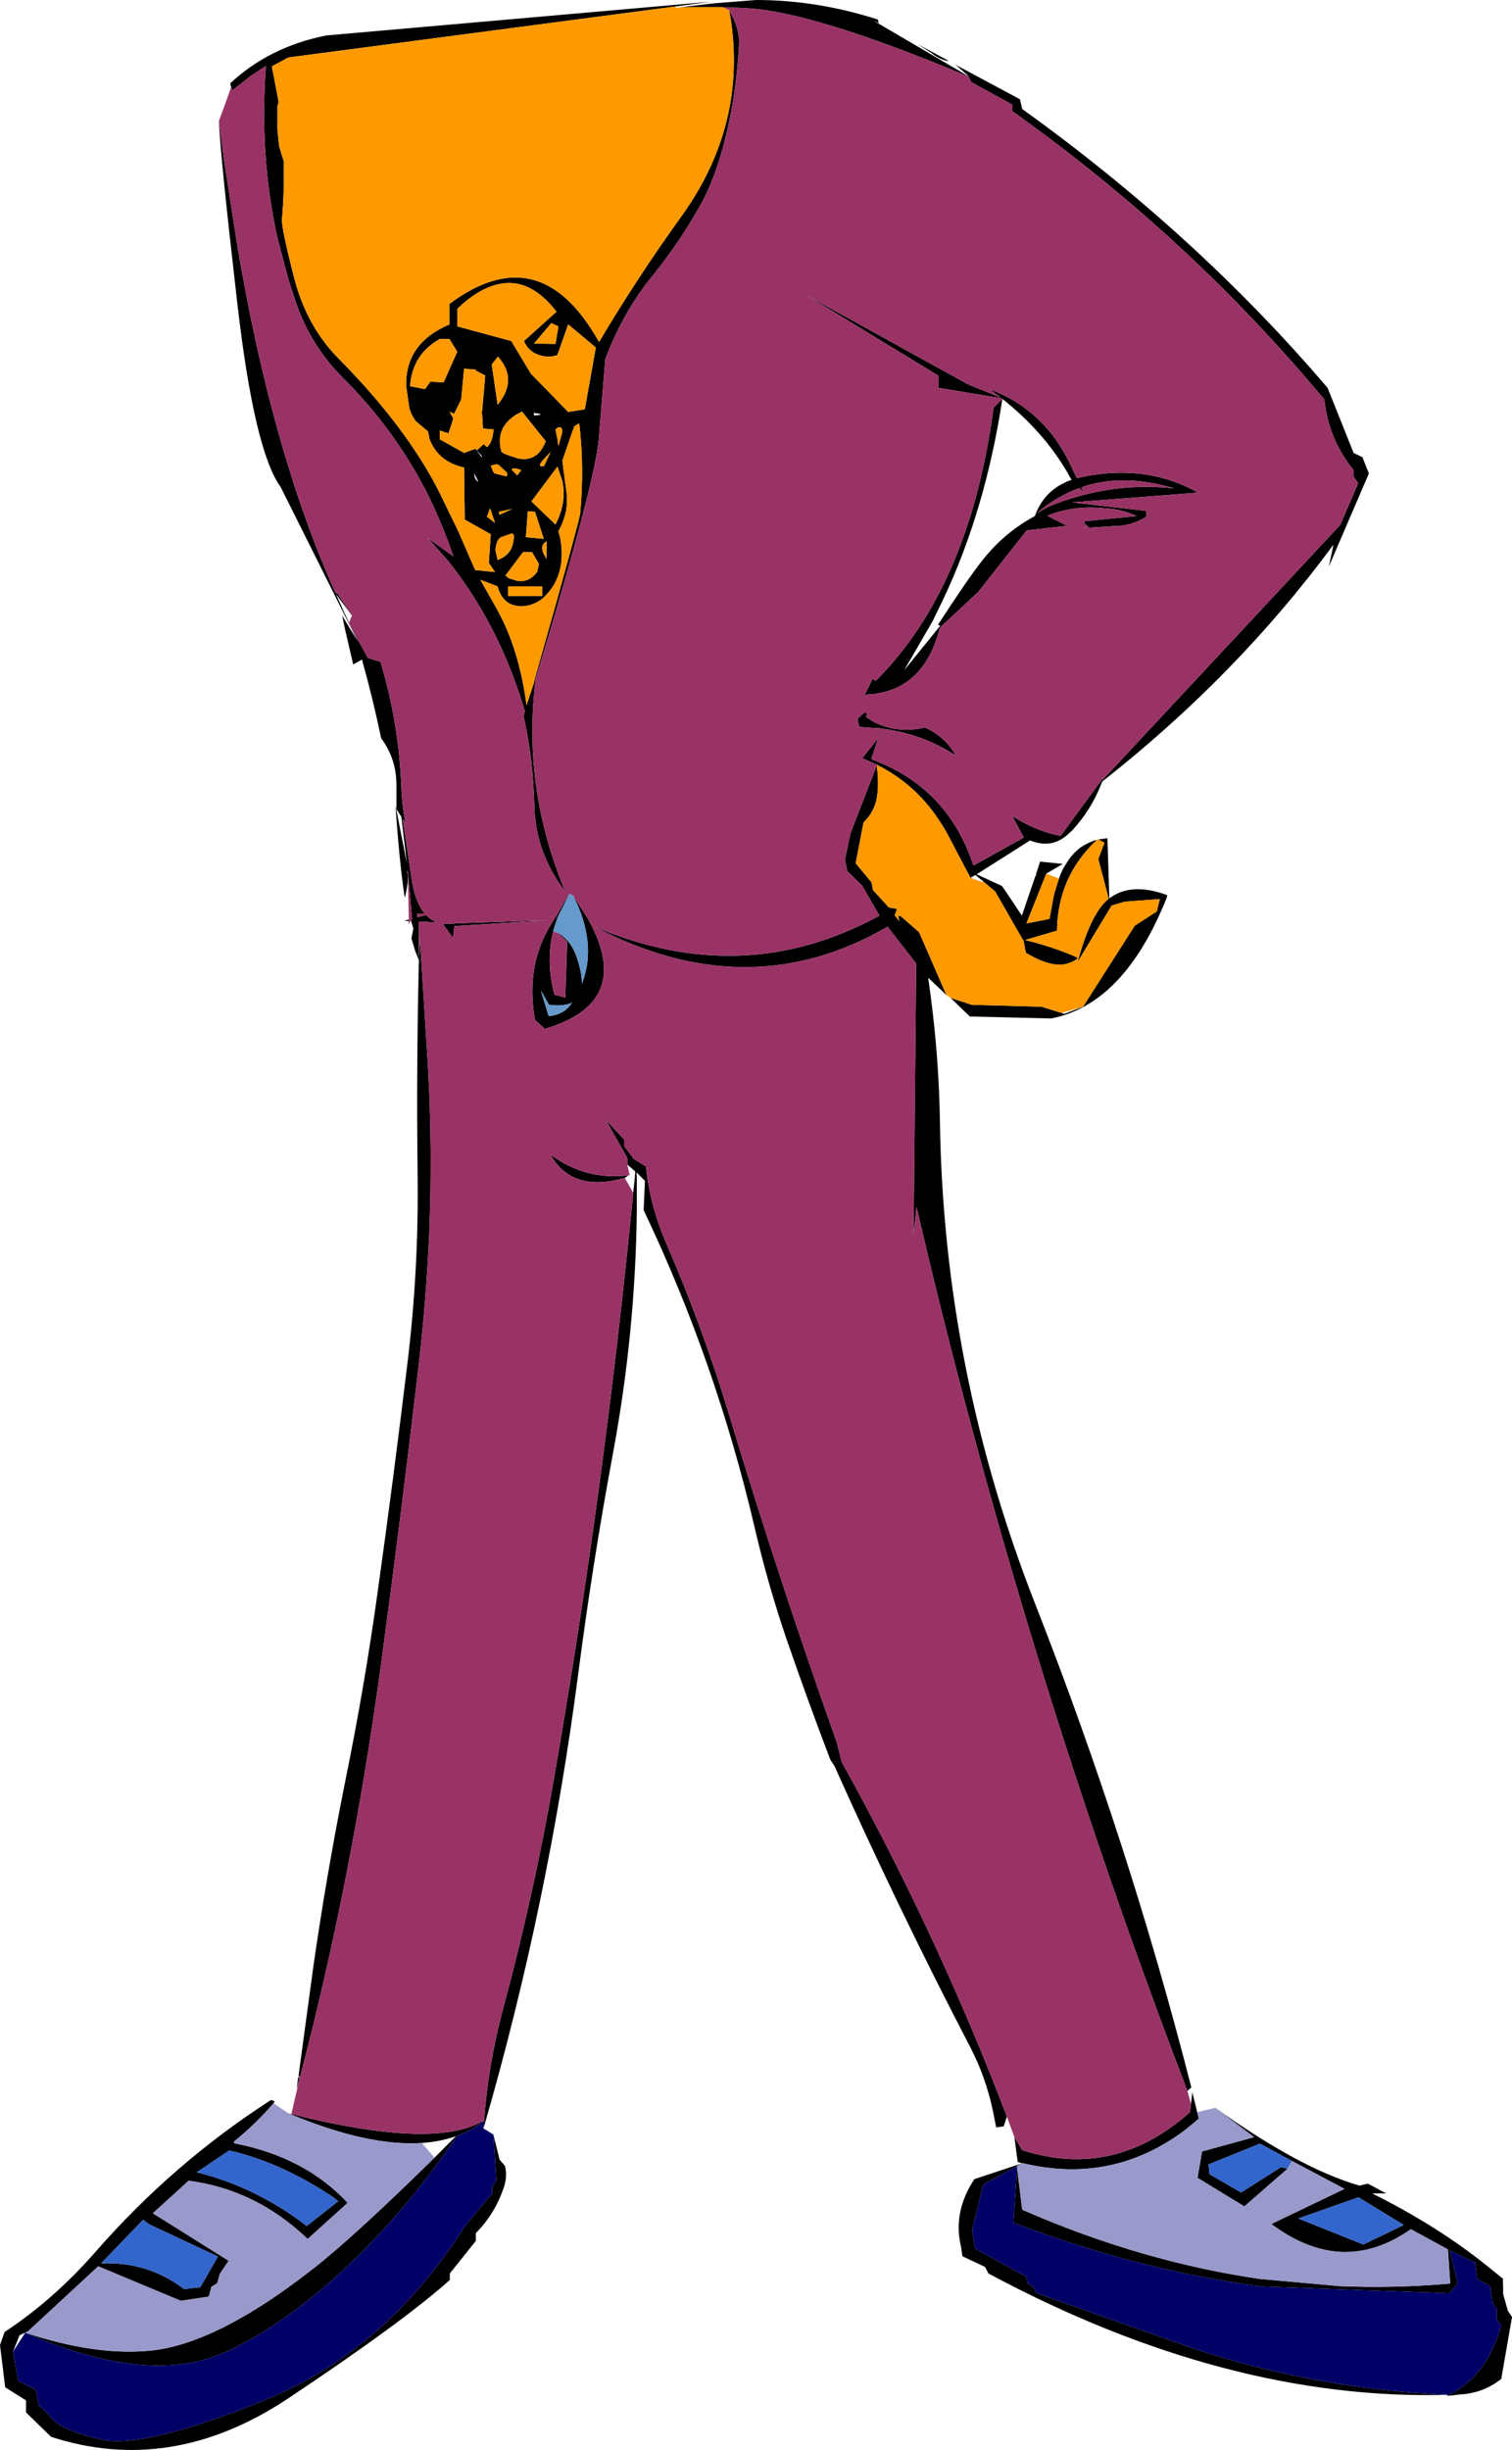
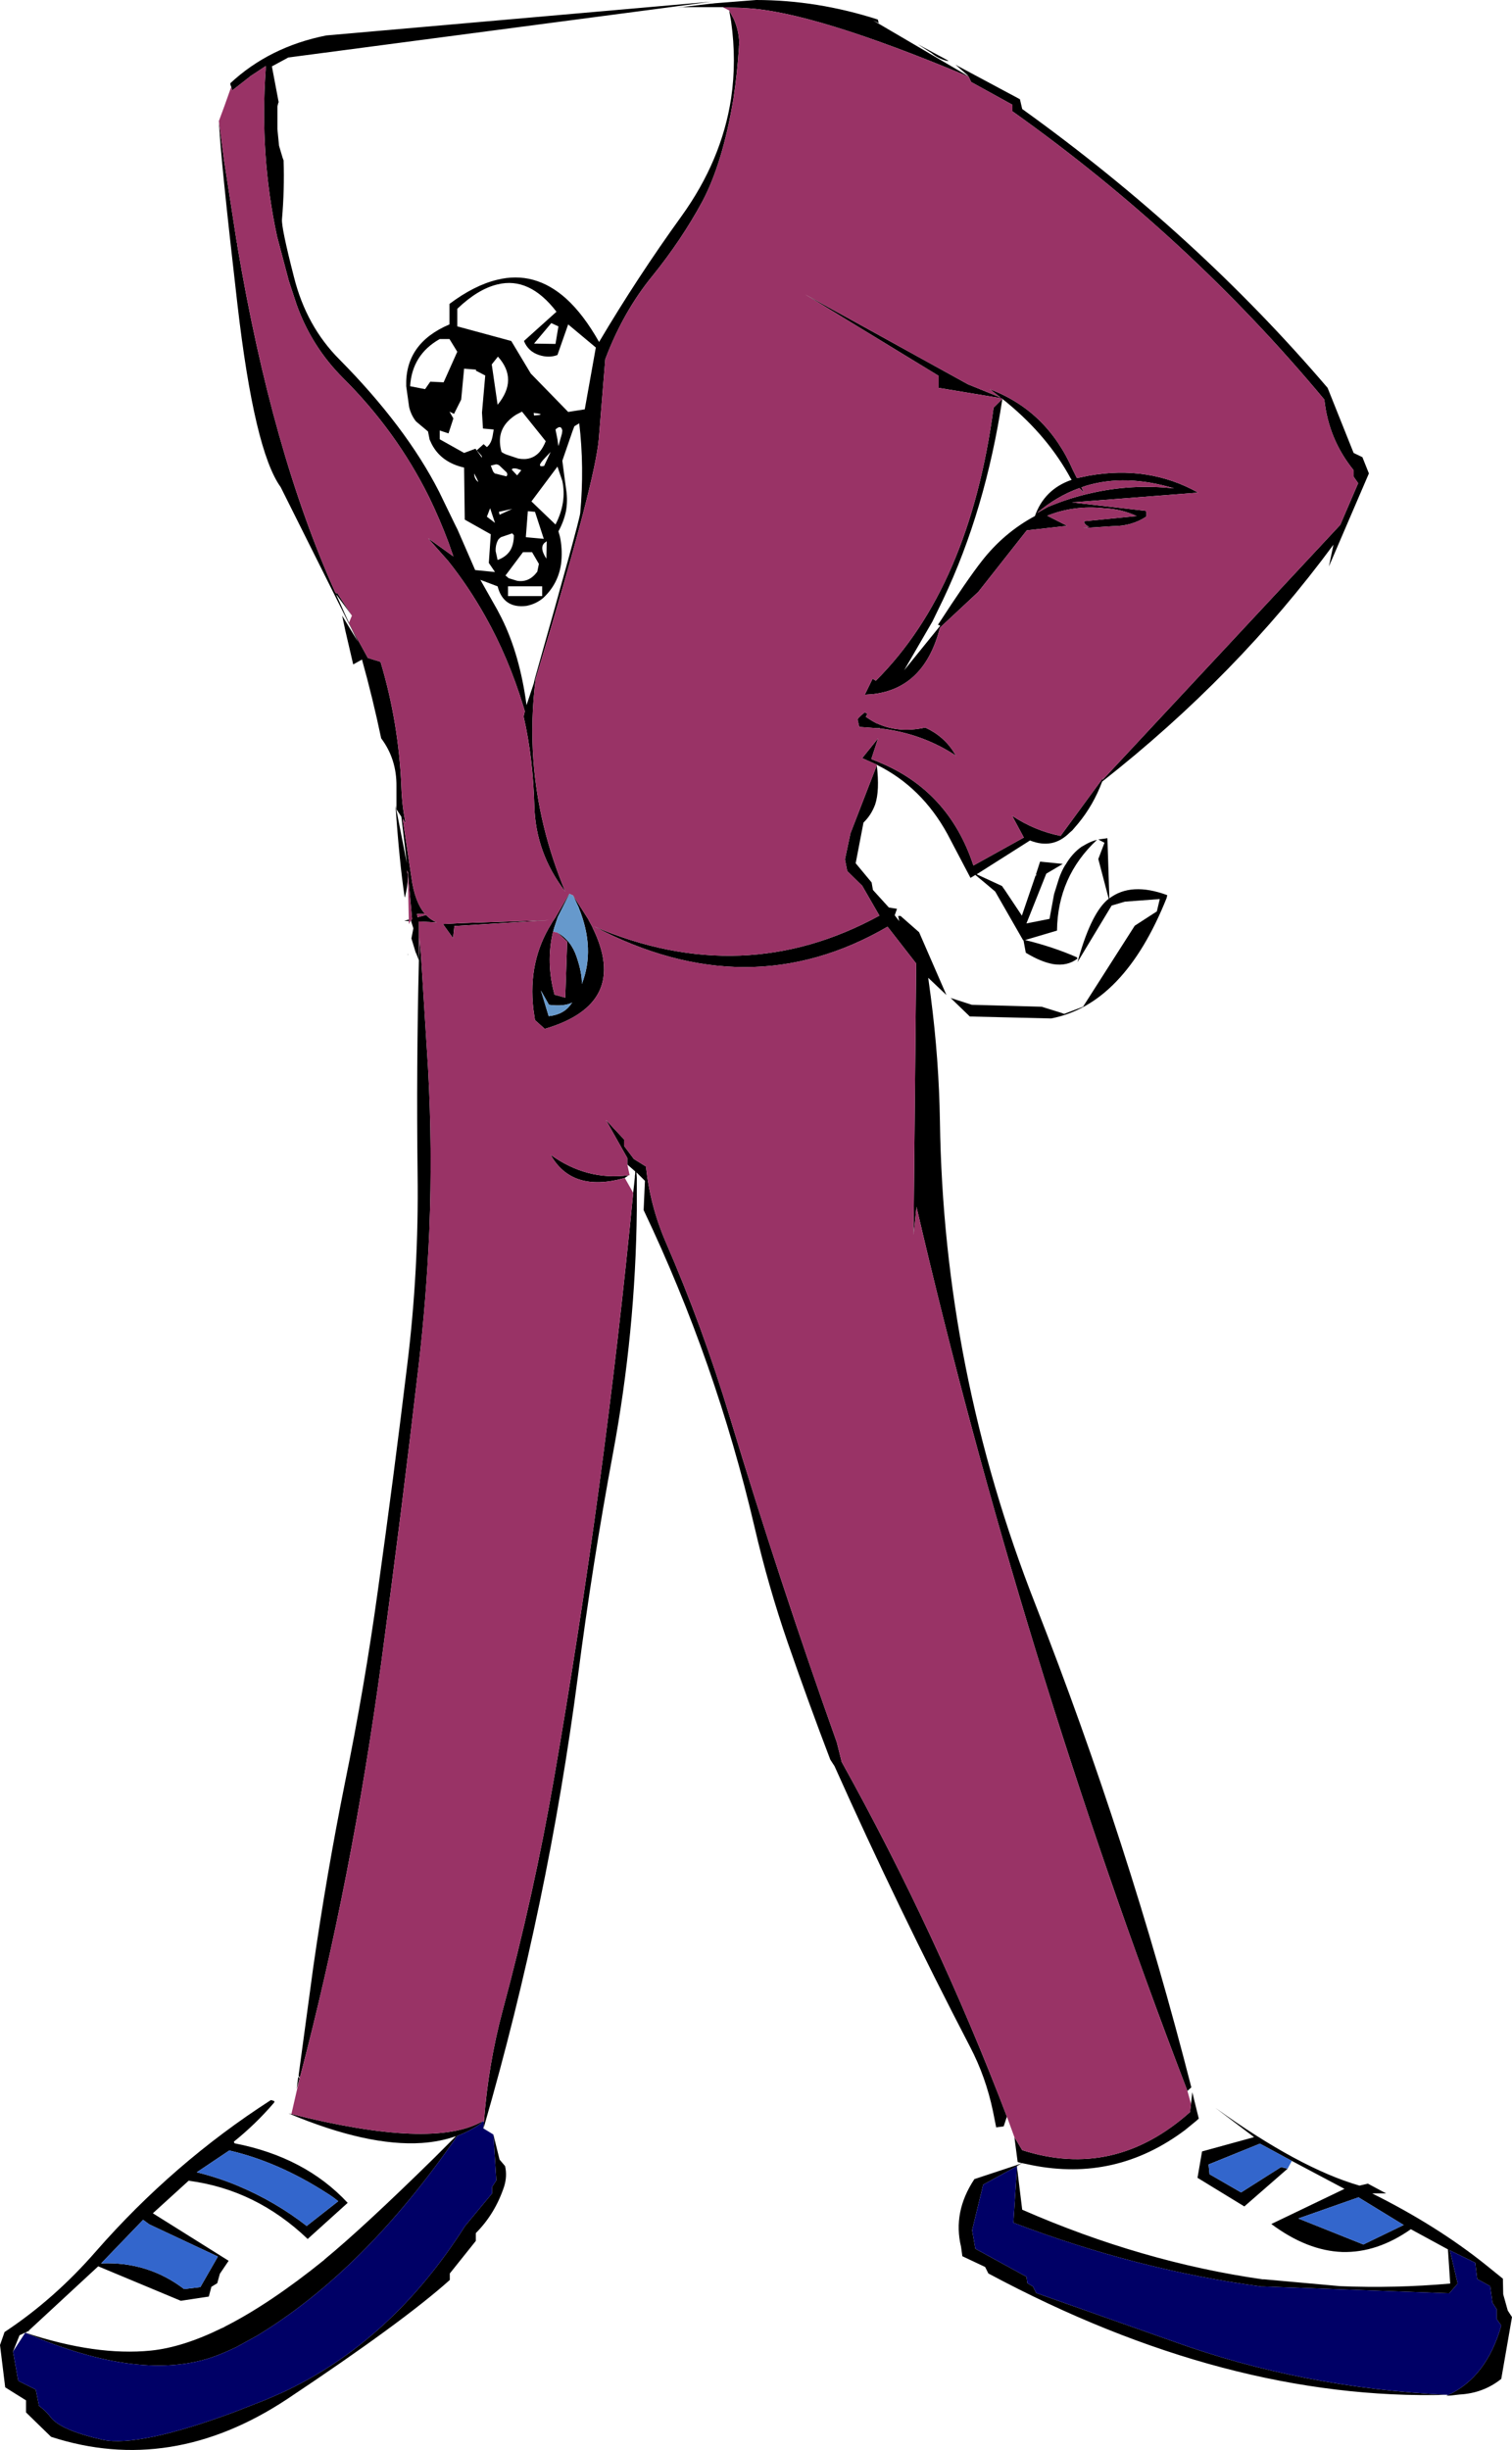
<svg xmlns="http://www.w3.org/2000/svg" height="376.45px" width="232.45px">
  <g transform="matrix(1.0, 0.0, 0.0, 1.0, 116.2, 188.2)">
    <path d="M29.65 -178.85 L29.35 -178.85 Q28.0 -179.2 27.0 -180.05 L24.9 -181.4 29.65 -178.85 M18.65 -70.65 L18.65 -70.7 18.6 -70.7 16.35 -71.7 18.8 -74.75 17.75 -71.55 18.65 -71.2 18.75 -71.15 Q29.65 -66.75 33.45 -55.2 L41.2 -59.5 39.4 -62.85 Q42.85 -60.55 46.85 -59.75 L53.45 -68.75 53.3 -68.35 89.85 -107.55 92.6 -113.95 91.9 -114.95 91.9 -115.95 Q88.05 -120.7 87.4 -126.8 66.6 -151.8 39.45 -171.1 L39.45 -172.1 33.1 -175.6 32.7 -176.45 32.65 -176.45 Q8.75 -186.45 -1.55 -186.95 L-1.75 -186.95 -2.25 -187.0 -2.3 -187.0 -2.4 -187.0 -4.1 -187.05 -5.1 -187.1 -11.25 -187.1 -12.35 -187.0 -6.8 -187.65 -6.75 -187.65 -6.7 -187.65 -6.3 -187.7 0.05 -188.2 Q9.4 -188.2 18.75 -185.2 L18.9 -184.65 18.05 -185.05 32.65 -176.5 32.6 -176.6 30.7 -178.25 40.6 -172.95 40.95 -171.45 Q67.75 -152.2 87.9 -128.6 L91.9 -118.6 93.25 -117.95 94.25 -115.45 88.1 -101.15 88.8 -104.5 Q73.95 -84.35 53.25 -68.1 51.9 -64.5 49.55 -61.65 L48.65 -60.6 48.25 -60.25 Q46.95 -58.95 45.45 -58.65 43.9 -58.35 42.15 -59.05 L33.95 -53.85 37.85 -52.05 38.15 -51.6 38.2 -51.55 40.9 -47.5 43.0 -53.65 43.2 -53.75 43.05 -53.8 43.7 -55.8 47.2 -55.45 44.65 -53.95 41.6 -46.3 45.15 -47.0 45.85 -50.8 46.6 -53.2 Q47.0 -54.35 47.55 -55.25 L47.6 -55.3 Q48.65 -57.1 50.1 -58.1 L50.2 -58.15 50.9 -58.55 Q51.65 -58.95 52.45 -59.15 46.4 -53.5 46.3 -45.2 L41.4 -43.75 Q45.7 -42.7 49.35 -41.1 L49.45 -40.9 Q47.9 -39.7 45.7 -40.05 43.8 -40.4 41.5 -41.8 L41.15 -43.7 41.1 -43.7 36.8 -51.2 35.2 -52.55 33.75 -53.75 33.0 -53.3 29.45 -60.05 Q25.5 -67.25 18.65 -70.65 M-4.1 -186.6 L-3.4 -185.3 Q-2.6 -183.5 -2.55 -181.55 L-2.6 -181.1 -2.6 -180.95 Q-2.85 -176.95 -3.45 -173.0 -5.1 -163.1 -8.25 -157.2 -11.45 -151.3 -15.9 -145.8 -20.4 -140.3 -23.15 -133.0 L-24.15 -120.7 Q-24.45 -117.45 -26.55 -109.35 -29.0 -99.9 -33.85 -83.9 -34.65 -77.6 -34.2 -71.4 -33.45 -61.15 -29.3 -51.2 -33.85 -57.1 -34.05 -64.35 -34.15 -67.95 -34.55 -71.4 -34.95 -74.85 -35.7 -78.1 L-35.55 -78.75 -35.5 -78.85 -35.75 -79.7 Q-38.05 -87.2 -41.6 -93.5 -44.15 -98.05 -47.3 -102.0 L-50.4 -105.5 -46.5 -102.7 -47.25 -104.85 Q-48.6 -108.45 -50.25 -111.85 -55.3 -122.0 -63.45 -130.1 -68.3 -134.95 -70.6 -141.4 L-71.8 -145.05 -73.6 -151.85 Q-76.3 -164.35 -75.35 -177.55 L-75.35 -178.05 -77.7 -176.5 -77.75 -176.45 -80.5 -174.3 -80.6 -174.7 -80.65 -174.85 -80.75 -175.1 -80.8 -175.4 Q-74.8 -181.0 -66.05 -182.75 L-6.8 -187.95 -12.4 -187.2 -72.0 -179.35 -71.9 -179.35 -74.4 -178.0 -73.35 -172.45 -73.4 -172.45 -73.55 -171.85 -73.55 -170.1 -73.55 -168.35 -73.3 -165.8 -72.75 -163.95 -72.6 -163.55 Q-72.45 -159.1 -72.85 -154.5 -72.95 -153.2 -71.0 -145.6 -69.1 -138.05 -64.0 -132.95 -58.95 -127.85 -55.1 -122.75 -51.25 -117.65 -48.7 -112.65 L-46.25 -107.6 -45.85 -106.8 -43.15 -100.6 -40.1 -100.3 -41.05 -101.7 -40.75 -106.1 -44.75 -108.35 -44.85 -116.35 Q-48.4 -117.15 -49.85 -120.0 L-50.15 -120.65 -50.4 -121.9 -52.25 -123.45 Q-53.0 -124.4 -53.3 -125.65 L-53.75 -128.85 Q-53.95 -135.45 -47.1 -138.35 L-47.1 -141.5 Q-43.3 -144.35 -39.8 -145.2 -34.0 -146.65 -29.15 -142.3 -26.5 -139.9 -24.1 -135.65 -18.2 -145.6 -11.45 -154.95 -5.25 -163.55 -3.8 -173.1 -2.95 -178.85 -3.8 -184.9 L-4.1 -186.6 M-82.55 -169.6 L-81.75 -163.5 -79.8 -150.95 -79.75 -150.8 -79.75 -150.7 -79.75 -150.65 Q-74.4 -118.8 -64.65 -97.15 -64.35 -96.85 -64.4 -97.15 L-62.1 -93.6 -64.5 -96.85 -64.4 -96.55 -64.0 -95.7 -63.2 -93.9 -62.55 -92.5 -62.15 -91.65 -59.65 -87.1 -57.7 -86.5 Q-54.9 -77.15 -54.5 -67.3 -54.4 -64.35 -53.85 -61.7 L-54.3 -62.4 -52.95 -53.35 Q-52.45 -49.65 -50.9 -47.8 L-52.1 -47.75 -52.0 -47.25 -50.7 -47.6 Q-50.0 -46.85 -49.05 -46.45 L-51.8 -46.6 -51.8 -46.45 -51.8 -41.65 -51.8 -40.65 -52.2 -41.65 -52.3 -41.85 -52.95 -44.0 -52.65 -45.55 -53.0 -46.65 -53.0 -46.75 -52.85 -47.0 -53.5 -54.2 -53.65 -54.45 -53.5 -53.8 -53.5 -53.4 Q-53.5 -52.1 -53.95 -50.3 L-54.0 -50.4 Q-54.8 -55.7 -55.4 -64.45 L-53.65 -55.55 -54.5 -62.7 -55.25 -63.85 -55.25 -67.35 Q-55.2 -71.55 -57.6 -74.75 -58.9 -80.95 -60.55 -86.85 L-61.9 -86.1 -63.1 -91.25 -63.6 -93.6 -61.15 -89.55 -63.25 -93.75 -63.3 -93.85 -73.05 -113.35 Q-77.1 -118.95 -79.7 -141.45 -82.3 -163.95 -82.55 -169.6 M-51.75 -41.65 L-51.75 -41.7 -51.7 -44.1 -51.5 -41.7 -50.4 -24.2 Q-49.7 -11.65 -50.2 1.0 -50.65 11.4 -51.85 21.7 -54.5 44.45 -57.55 67.0 -62.1 100.65 -70.1 131.05 L-70.25 130.85 -70.3 130.75 -68.05 114.15 Q-66.0 99.85 -63.15 85.65 -60.15 71.0 -58.1 56.15 -55.7 38.95 -53.6 21.6 -51.8 7.0 -52.0 -7.8 -52.2 -24.25 -51.8 -40.65 L-51.75 -41.65 M-71.4 136.65 Q-49.7 142.1 -42.1 137.8 L-42.2 138.05 Q-43.9 139.25 -45.9 140.0 -60.2 160.75 -76.75 170.75 L-79.85 172.45 Q-81.5 173.25 -83.1 173.85 -94.45 178.0 -112.35 170.25 L-113.2 170.65 -114.2 173.15 -113.4 177.65 -110.7 179.0 -110.2 181.5 Q-109.15 182.25 -108.4 183.25 -106.85 185.25 -100.45 186.7 -94.9 187.9 -80.05 182.4 L-79.8 182.3 -75.45 180.6 -72.8 179.45 Q-56.0 171.65 -44.7 153.85 L-40.55 148.85 -40.55 147.85 -39.9 146.85 -40.35 139.8 -39.4 143.65 -38.55 144.65 Q-38.2 146.2 -38.7 147.8 -40.1 152.0 -43.05 154.95 L-43.05 156.15 -47.05 161.15 -47.05 162.15 Q-54.25 168.6 -72.05 180.45 -89.9 192.25 -108.35 186.25 L-112.2 182.5 -112.2 180.65 -115.4 178.65 -116.2 172.15 -115.5 170.15 Q-107.85 165.1 -101.45 157.75 -89.55 144.15 -74.55 134.5 L-74.05 134.65 Q-73.95 134.8 -74.15 135.0 -76.9 138.2 -80.25 140.9 L-80.15 141.15 Q-69.3 143.25 -62.75 150.3 L-68.9 155.85 Q-76.85 148.25 -87.2 146.9 L-92.7 151.9 -81.05 159.2 -82.4 161.2 -82.8 162.65 -83.7 163.2 -84.1 164.7 -88.4 165.35 -101.1 160.05 -111.8 169.95 -111.7 170.1 -111.85 170.0 -112.3 170.25 Q-101.45 173.85 -93.0 173.0 -88.1 172.5 -82.1 169.55 L-81.85 169.45 -81.6 169.3 Q-74.7 165.8 -66.4 159.1 L-66.25 158.95 Q-60.3 154.05 -49.4 143.35 L-46.1 140.05 Q-48.5 140.9 -51.35 141.1 -59.7 141.65 -71.85 136.55 L-71.45 136.65 -71.4 136.65 M-41.8 137.85 Q-41.15 129.05 -38.9 120.65 -34.15 103.05 -31.05 85.2 -23.25 40.35 -18.85 -4.9 L-18.85 -5.0 -18.7 -6.3 -18.7 -6.35 -18.6 -7.3 -18.6 -7.45 -18.6 -7.5 -18.55 -7.85 -18.55 -8.1 -18.55 -8.2 -19.75 -9.25 -19.75 -10.25 -23.05 -16.1 -20.25 -13.1 -20.25 -12.1 -18.75 -10.1 -16.9 -8.95 Q-16.25 -2.9 -13.9 2.55 -8.2 15.65 -4.0 29.55 3.65 54.85 12.45 79.55 L13.2 82.55 Q27.85 108.9 38.6 137.05 L38.1 138.55 36.95 138.7 36.45 136.2 Q35.35 130.95 32.95 126.35 21.85 105.0 12.1 83.2 L11.45 82.2 Q8.05 73.3 4.9 64.2 1.9 55.5 -0.2 46.45 -6.15 21.05 -17.25 -2.25 L-17.05 -6.75 -18.35 -8.05 -18.35 -7.95 -18.3 -7.2 -18.3 -5.25 -18.3 -5.2 -18.3 -4.05 -18.3 -4.0 -18.3 -2.25 Q-18.5 16.5 -21.95 35.05 -25.1 51.95 -27.35 69.35 -31.95 104.55 -41.75 138.45 L-41.9 138.85 -41.85 138.4 -41.8 137.85 M-20.15 -7.2 L-20.2 -7.15 -20.3 -7.15 Q-28.3 -4.95 -31.55 -10.75 -26.0 -6.75 -19.55 -7.6 L-20.15 -7.2 M39.75 140.2 L40.95 142.2 Q55.1 146.75 66.75 136.35 L66.9 135.1 67.1 133.3 67.85 136.35 68.1 137.35 67.65 137.75 66.0 139.1 Q55.35 147.1 42.4 144.5 L41.7 144.35 40.95 144.2 40.9 144.2 40.35 144.05 40.3 144.05 40.25 144.0 39.75 140.2 M66.35 133.1 Q40.7 66.2 24.7 -2.75 L24.25 1.55 24.65 -40.15 20.25 -45.8 Q-1.15 -33.35 -24.9 -45.85 -1.95 -36.05 19.0 -47.5 L16.35 -52.1 14.05 -54.35 13.7 -56.15 14.55 -60.15 18.6 -70.6 Q19.05 -66.7 18.35 -64.6 17.75 -62.95 16.55 -61.8 L15.35 -55.55 17.8 -52.6 18.0 -51.45 20.45 -48.75 21.7 -48.55 21.35 -47.55 22.05 -46.65 21.9 -47.3 21.9 -47.45 22.25 -47.45 25.1 -44.95 29.3 -35.3 26.5 -37.95 26.9 -35.0 Q28.15 -25.4 28.3 -15.9 28.85 22.4 43.0 58.4 57.4 95.15 66.95 132.55 L66.35 133.1 M59.95 -109.7 L60.05 -109.45 60.05 -109.2 60.05 -109.0 60.0 -108.8 Q57.8 -107.35 54.9 -107.35 L50.35 -107.05 51.25 -107.25 Q50.5 -107.55 50.45 -108.1 L58.55 -108.9 Q56.15 -110.0 53.55 -110.1 48.9 -110.6 44.8 -108.95 L47.85 -107.4 41.65 -106.7 34.2 -97.25 28.3 -91.75 Q25.95 -82.5 18.1 -81.55 L16.75 -81.45 17.95 -83.9 18.45 -83.6 Q32.85 -97.95 36.55 -125.55 L37.9 -126.9 37.75 -127.0 28.1 -128.6 28.1 -130.45 7.6 -142.95 32.6 -129.15 37.65 -127.1 35.95 -128.4 Q44.75 -125.1 48.75 -115.95 L49.35 -114.75 49.7 -114.8 51.15 -115.1 Q60.4 -116.75 68.0 -112.5 L48.6 -111.0 59.95 -109.7 M48.5 -114.45 L48.55 -114.5 48.45 -114.6 Q44.95 -121.1 38.65 -126.3 L38.6 -126.35 37.9 -126.9 Q35.3 -109.8 28.8 -96.1 L27.15 -92.7 22.8 -85.2 28.35 -92.05 28.0 -92.2 Q32.55 -99.2 34.75 -102.0 38.15 -106.35 42.9 -108.9 44.35 -113.0 48.5 -114.45 M18.65 -76.3 L15.9 -76.5 15.65 -77.6 15.7 -77.8 16.05 -78.15 16.75 -78.75 17.15 -78.5 16.9 -78.05 Q17.7 -77.5 18.55 -77.05 L18.6 -77.05 Q21.95 -75.5 26.05 -76.4 28.95 -75.05 30.5 -72.5 L30.8 -72.05 Q26.0 -75.25 20.0 -76.15 L19.6 -76.2 19.5 -76.2 19.15 -76.25 Q19.05 -76.3 19.05 -76.3 L18.95 -76.3 18.65 -76.3 M50.75 -113.55 L50.05 -113.3 50.45 -112.5 49.75 -113.2 Q46.25 -111.95 43.2 -109.35 L44.9 -110.3 Q48.2 -111.7 51.65 -112.45 57.8 -113.85 64.3 -113.15 56.9 -115.4 50.75 -113.55 M29.95 -34.85 L33.2 -33.8 43.95 -33.5 47.0 -32.55 47.4 -32.4 50.3 -33.5 58.25 -45.95 61.65 -48.15 62.1 -50.05 56.75 -49.65 54.7 -49.05 49.45 -40.35 49.6 -40.85 49.6 -40.9 49.65 -41.05 Q51.65 -48.05 54.25 -50.1 L52.65 -56.2 53.6 -58.7 52.65 -59.2 54.05 -59.4 54.35 -50.15 Q57.7 -52.7 63.25 -50.65 L63.15 -50.2 Q56.6 -33.85 45.4 -31.7 L32.9 -32.0 29.95 -34.85 M106.35 179.8 Q72.35 180.75 35.75 161.15 L35.25 160.15 31.75 158.5 31.55 157.05 Q30.25 151.7 33.6 146.65 L40.1 144.5 40.2 144.45 40.25 144.45 40.9 144.2 40.15 144.65 34.95 147.5 33.25 154.5 33.75 157.35 41.6 161.65 41.75 162.65 42.6 163.15 43.1 164.15 64.2 171.6 Q84.0 178.75 106.35 179.8 M40.15 144.8 L40.95 151.35 Q59.35 159.4 77.9 162.05 L78.15 162.05 89.8 163.1 Q98.25 163.45 106.75 162.7 L106.4 157.45 100.7 154.35 Q95.5 158.0 90.15 157.85 84.75 157.65 79.25 153.55 L90.5 148.15 82.4 143.85 77.5 141.2 69.6 144.4 69.75 145.9 74.6 148.7 80.75 144.8 81.75 145.05 75.1 150.85 67.9 146.45 68.6 142.4 76.6 140.2 70.65 135.7 Q83.6 145.0 92.8 147.65 L94.1 147.35 96.9 148.85 94.75 148.85 Q104.7 153.8 112.25 159.85 L114.85 161.95 114.9 164.35 115.6 166.85 116.25 167.85 114.6 177.35 Q111.85 179.55 108.2 179.75 L106.9 179.9 106.15 179.95 106.35 179.85 106.4 179.85 Q112.35 177.1 114.6 169.15 L113.9 168.15 113.9 166.65 113.25 165.65 112.9 163.1 110.9 162.0 110.6 159.5 106.7 157.6 107.9 162.7 106.6 164.2 78.0 163.15 77.7 163.15 Q58.6 160.6 39.6 153.35 L40.15 144.8 M92.65 149.45 L83.4 152.7 93.4 156.7 99.6 153.7 92.65 149.45 M-42.9 -119.0 L-41.85 -119.95 -41.35 -119.5 Q-40.65 -120.05 -40.45 -121.3 L-40.3 -122.2 -41.95 -122.35 -42.1 -124.8 -41.6 -130.5 -43.05 -131.25 -43.0 -131.4 -44.85 -131.55 -45.3 -126.8 -46.4 -124.6 -47.1 -124.95 -46.5 -123.9 -47.25 -121.6 -48.6 -122.05 -48.6 -120.7 -44.85 -118.6 -43.1 -119.25 -42.1 -117.85 -42.15 -118.15 -42.9 -119.0 M-47.1 -136.1 L-48.6 -136.1 Q-52.85 -133.7 -53.15 -128.85 L-50.85 -128.4 -50.05 -129.55 -48.0 -129.45 -45.9 -134.15 -47.1 -136.1 M-39.65 -133.4 L-40.6 -132.2 -39.7 -126.0 Q-36.5 -129.9 -39.65 -133.4 M-32.85 -96.6 L-32.85 -98.1 -38.1 -98.1 -38.1 -96.6 -32.85 -96.6 M-32.15 -105.05 L-32.25 -104.95 Q-33.45 -104.25 -32.2 -102.35 L-32.15 -105.05 M-32.55 -116.6 L-31.55 -118.75 -32.4 -117.85 Q-33.9 -116.3 -32.55 -116.6 M-29.75 -114.3 L-30.5 -116.5 -34.5 -111.15 -30.8 -107.6 Q-29.05 -111.0 -29.75 -114.3 M-27.15 -123.15 L-27.9 -122.7 -28.2 -121.9 -29.75 -117.4 -29.35 -114.35 -29.15 -112.9 Q-28.9 -111.2 -29.2 -109.6 -29.55 -108.0 -30.35 -106.55 L-30.15 -105.85 -30.05 -105.4 Q-29.7 -103.45 -29.95 -101.5 -30.4 -98.5 -32.6 -96.4 L-32.65 -96.35 Q-33.75 -95.4 -35.25 -95.1 -38.8 -94.65 -39.7 -98.1 L-42.35 -99.1 -39.75 -94.5 -39.1 -93.25 Q-36.3 -87.65 -35.25 -79.85 L-34.15 -83.15 -33.95 -84.0 Q-27.15 -108.0 -27.0 -109.35 -26.35 -116.4 -27.15 -123.15 M-30.35 -119.65 L-29.8 -121.6 -29.75 -122.05 Q-29.95 -123.0 -30.8 -122.2 L-30.5 -120.7 -30.4 -119.95 -30.35 -119.65 M-30.35 -138.05 L-31.45 -138.55 -34.1 -135.4 -30.8 -135.35 -30.35 -138.05 M-28.85 -138.35 L-30.5 -133.65 Q-31.8 -133.15 -33.35 -133.65 -35.0 -134.2 -35.65 -135.8 L-30.65 -140.3 Q-34.8 -145.7 -39.7 -144.5 -42.7 -143.8 -45.9 -140.75 L-45.9 -138.05 -37.6 -135.8 -34.6 -130.8 -28.85 -124.9 -26.3 -125.3 -24.6 -134.8 -28.85 -138.35 M-35.95 -124.95 L-36.9 -124.45 Q-39.0 -123.1 -39.3 -121.1 -39.45 -120.0 -39.1 -118.75 L-38.95 -118.65 Q-38.55 -118.4 -38.05 -118.25 L-36.55 -117.75 Q-34.5 -117.35 -33.25 -118.75 -32.7 -119.4 -32.3 -120.4 L-35.95 -124.95 M-34.15 -124.75 L-34.1 -124.35 Q-32.05 -124.5 -34.15 -124.75 M-37.2 -105.95 L-37.45 -106.25 -39.2 -105.65 -39.55 -105.35 Q-40.05 -104.55 -40.0 -103.5 L-39.7 -102.15 Q-38.45 -102.6 -37.8 -103.55 -37.2 -104.5 -37.2 -105.95 M-33.35 -101.55 L-34.4 -103.35 -35.8 -103.35 -38.5 -99.75 -38.4 -99.7 -38.0 -99.35 -36.7 -98.95 Q-34.85 -98.65 -33.6 -100.35 L-33.35 -101.55 M-33.95 -109.55 L-35.05 -109.65 -35.35 -105.8 -35.35 -105.65 -32.6 -105.4 -33.95 -109.55 M-41.35 -108.8 L-40.1 -107.85 -40.85 -110.1 -41.35 -108.8 M-39.5 -109.55 L-39.4 -109.1 -37.45 -110.0 -39.5 -109.55 M-39.25 -116.5 Q-39.55 -116.85 -39.95 -116.85 L-40.75 -116.65 -40.4 -115.75 -40.15 -115.45 -38.35 -115.0 Q-38.1 -115.25 -38.3 -115.6 L-39.25 -116.5 M-36.7 -115.15 L-36.05 -115.95 -36.8 -116.2 Q-37.55 -116.3 -37.5 -116.0 L-36.7 -115.15 M-43.3 -115.45 Q-43.3 -114.8 -42.95 -114.4 -42.3 -113.6 -43.3 -115.45 M-53.35 -46.9 L-53.35 -46.65 -54.05 -46.7 -53.35 -46.9 M-48.1 -46.2 L-45.2 -46.35 -31.75 -46.8 -46.35 -45.9 -46.55 -44.05 -48.1 -46.2 M-28.65 -50.85 L-30.45 -47.3 -31.0 -45.65 -31.15 -45.1 -31.15 -45.05 -31.2 -44.95 Q-32.3 -40.25 -30.95 -35.35 L-29.3 -34.9 -29.0 -43.5 -30.5 -44.9 Q-28.4 -43.7 -27.55 -41.15 -26.7 -38.65 -26.75 -37.0 -24.65 -42.35 -27.2 -48.65 L-27.2 -48.7 -28.1 -50.6 -25.7 -46.85 -25.7 -46.8 -25.1 -45.7 -25.1 -45.65 Q-19.35 -33.95 -32.45 -30.1 L-33.95 -31.45 -34.2 -33.15 Q-35.05 -40.5 -31.4 -46.3 L-31.3 -46.5 -30.85 -47.15 -28.7 -50.85 -28.65 -50.85 M-28.35 -34.0 L-28.2 -34.15 Q-29.5 -33.5 -31.8 -33.8 L-33.05 -36.0 -31.85 -32.05 Q-29.45 -32.3 -28.35 -34.0 M-53.35 -41.5 L-53.55 -41.5 -53.55 -41.55 -53.35 -41.5 M-85.95 145.6 Q-82.7 146.4 -79.7 147.65 -73.85 150.1 -69.05 153.85 L-64.2 150.05 Q-65.05 149.35 -65.95 148.8 -73.4 144.0 -80.95 142.25 L-85.95 145.6 M-70.35 130.9 L-70.2 131.1 -70.15 131.2 -70.6 132.8 -70.4 131.3 -70.35 130.9 M-87.9 163.55 L-85.4 163.25 -82.7 158.55 -93.25 153.6 -94.2 152.9 -100.65 159.6 Q-93.45 159.3 -87.9 163.55" fill="#000000" fill-rule="evenodd" stroke="none" />
    <path d="M-5.1 -187.1 L-4.1 -187.05 -2.4 -187.0 -2.3 -187.0 -2.25 -187.0 -1.75 -186.95 -1.55 -186.95 Q8.75 -186.45 32.65 -176.45 L32.7 -176.45 33.1 -175.6 39.45 -172.1 39.45 -171.1 Q66.6 -151.8 87.4 -126.8 88.05 -120.7 91.9 -115.95 L91.9 -114.95 92.6 -113.95 89.85 -107.55 53.3 -68.35 53.45 -68.75 46.85 -59.75 Q42.85 -60.55 39.4 -62.85 L41.2 -59.5 33.45 -55.2 Q29.65 -66.75 18.75 -71.15 L18.65 -71.2 17.75 -71.55 18.8 -74.75 16.35 -71.7 18.6 -70.7 18.65 -70.7 18.65 -70.65 18.6 -70.6 14.55 -60.15 13.7 -56.15 14.05 -54.35 16.35 -52.1 19.0 -47.5 Q-1.95 -36.05 -24.9 -45.85 -1.15 -33.35 20.25 -45.8 L24.65 -40.15 24.25 1.55 24.7 -2.75 Q40.7 66.2 66.35 133.1 L66.9 135.1 66.75 136.35 Q55.1 146.75 40.95 142.2 L39.75 140.2 38.6 137.05 Q27.85 108.9 13.2 82.55 L12.45 79.55 Q3.65 54.85 -4.0 29.55 -8.2 15.65 -13.9 2.55 -16.25 -2.9 -16.9 -8.95 L-18.75 -10.1 -20.25 -12.1 -20.25 -13.1 -23.05 -16.1 -19.75 -10.25 -19.75 -9.25 -19.4 -7.6 -19.55 -7.6 Q-26.0 -6.75 -31.55 -10.75 -28.3 -4.95 -20.3 -7.15 L-20.2 -7.15 -20.15 -7.2 -18.85 -4.9 Q-23.25 40.35 -31.05 85.2 -34.15 103.05 -38.9 120.65 -41.15 129.05 -41.8 137.85 L-42.1 137.8 Q-49.7 142.1 -71.4 136.65 L-70.15 131.2 -70.1 131.05 Q-62.1 100.65 -57.55 67.0 -54.5 44.45 -51.85 21.7 -50.65 11.4 -50.2 1.0 -49.7 -11.65 -50.4 -24.2 L-51.5 -41.7 -51.7 -44.1 -51.75 -41.7 -51.75 -41.65 -51.8 -41.65 -51.8 -46.45 -51.8 -46.6 -49.05 -46.45 Q-50.0 -46.85 -50.7 -47.6 L-52.0 -47.25 -52.1 -47.75 -50.9 -47.8 Q-52.45 -49.65 -52.95 -53.35 L-54.3 -62.4 -53.85 -61.7 Q-54.4 -64.35 -54.5 -67.3 -54.9 -77.15 -57.7 -86.5 L-59.65 -87.1 -62.15 -91.65 -62.55 -92.5 -62.1 -93.6 -64.4 -97.15 Q-64.35 -96.85 -64.65 -97.15 -74.4 -118.8 -79.75 -150.65 L-79.75 -150.7 -79.75 -150.8 -79.8 -150.95 -81.75 -163.5 -82.55 -169.6 -81.7 -171.9 -80.65 -174.85 -80.6 -174.7 -80.5 -174.3 -77.75 -176.45 -77.7 -176.5 -75.35 -178.05 -75.35 -177.55 Q-76.3 -164.35 -73.6 -151.85 L-71.8 -145.05 -70.6 -141.4 Q-68.3 -134.95 -63.45 -130.1 -55.3 -122.0 -50.25 -111.85 -48.6 -108.45 -47.25 -104.85 L-46.5 -102.7 -50.4 -105.5 -47.3 -102.0 Q-44.15 -98.05 -41.6 -93.5 -38.05 -87.2 -35.75 -79.7 L-35.5 -78.85 -35.55 -78.75 -35.7 -78.1 Q-34.95 -74.85 -34.55 -71.4 -34.15 -67.95 -34.05 -64.35 -33.85 -57.1 -29.3 -51.2 -33.45 -61.15 -34.2 -71.4 -34.65 -77.6 -33.85 -83.9 -29.0 -99.9 -26.55 -109.35 -24.45 -117.45 -24.15 -120.7 L-23.15 -133.0 Q-20.4 -140.3 -15.9 -145.8 -11.45 -151.3 -8.25 -157.2 -5.1 -163.1 -3.45 -173.0 -2.85 -176.95 -2.6 -180.95 L-2.6 -181.1 -2.55 -181.55 Q-2.6 -183.5 -3.4 -185.3 L-4.1 -186.6 -5.1 -187.1 M59.95 -109.7 L48.6 -111.0 68.0 -112.5 Q60.4 -116.75 51.15 -115.1 L49.7 -114.8 49.35 -114.75 48.75 -115.95 Q44.75 -125.1 35.95 -128.4 L37.65 -127.1 32.6 -129.15 7.6 -142.95 28.1 -130.45 28.1 -128.6 37.75 -127.0 37.9 -126.9 36.55 -125.55 Q32.85 -97.95 18.45 -83.6 L17.95 -83.9 16.75 -81.45 18.1 -81.55 Q25.95 -82.5 28.3 -91.75 L34.2 -97.25 41.65 -106.7 47.85 -107.4 44.8 -108.95 Q48.9 -110.6 53.55 -110.1 56.15 -110.0 58.55 -108.9 L50.45 -108.1 Q50.5 -107.55 51.25 -107.25 L50.35 -107.05 54.9 -107.35 Q57.8 -107.35 60.0 -108.8 L60.05 -109.0 60.05 -109.2 60.05 -109.45 59.95 -109.7 M50.75 -113.55 Q56.9 -115.4 64.3 -113.15 57.8 -113.85 51.65 -112.45 48.2 -111.7 44.9 -110.3 L43.2 -109.35 Q46.25 -111.95 49.75 -113.2 L50.45 -112.5 50.05 -113.3 50.75 -113.55 M19.6 -76.2 L20.0 -76.15 Q26.0 -75.25 30.8 -72.05 L30.5 -72.5 Q28.95 -75.05 26.05 -76.4 21.95 -75.5 18.6 -77.05 L18.55 -77.05 Q17.7 -77.5 16.9 -78.05 L17.15 -78.5 16.75 -78.75 16.05 -78.15 15.7 -77.8 15.65 -77.6 15.9 -76.5 18.65 -76.3 19.6 -76.2 M-53.5 -53.4 L-53.5 -53.8 -53.65 -54.45 -53.5 -54.2 -52.85 -47.0 -53.0 -46.75 -53.1 -46.65 -53.35 -46.2 -53.35 -46.65 -53.35 -46.9 -53.5 -53.4 M-48.1 -46.2 L-46.55 -44.05 -46.35 -45.9 -31.75 -46.8 -45.2 -46.35 -48.1 -46.2 M-28.1 -50.6 L-28.65 -50.85 -28.7 -50.85 -30.85 -47.15 -31.3 -46.5 -31.4 -46.3 Q-35.05 -40.5 -34.2 -33.15 L-33.95 -31.45 -32.45 -30.1 Q-19.35 -33.95 -25.1 -45.65 L-25.1 -45.7 -25.7 -46.8 -25.7 -46.85 -28.1 -50.6 M-31.15 -45.05 L-30.5 -44.9 -29.0 -43.5 -29.3 -34.9 -30.95 -35.35 Q-32.3 -40.25 -31.2 -44.95 L-31.15 -45.05" fill="#993366" fill-rule="evenodd" stroke="none" />
-     <path d="M18.65 -70.65 Q25.5 -67.25 29.45 -60.05 L33.0 -53.3 35.2 -52.55 36.8 -51.2 41.1 -43.7 41.15 -43.7 41.5 -41.8 Q43.8 -40.4 45.7 -40.05 47.9 -39.7 49.45 -40.9 L49.35 -41.1 Q45.7 -42.7 41.4 -43.75 L46.3 -45.2 Q46.4 -53.5 52.45 -59.15 L52.65 -59.2 53.6 -58.7 52.65 -56.2 54.25 -50.1 Q51.65 -48.05 49.65 -41.05 L49.6 -40.9 49.6 -40.85 49.45 -40.35 54.7 -49.05 56.75 -49.65 62.1 -50.05 61.65 -48.15 58.25 -45.95 50.3 -33.5 47.0 -32.55 43.95 -33.5 33.2 -33.8 29.95 -34.85 29.3 -35.3 25.1 -44.95 22.25 -47.45 21.9 -47.45 21.9 -47.3 22.05 -46.65 21.35 -47.55 21.7 -48.55 20.45 -48.75 18.0 -51.45 17.8 -52.6 15.35 -55.55 16.55 -61.8 Q17.75 -62.95 18.35 -64.6 19.05 -66.7 18.6 -70.6 L18.65 -70.65 M46.6 -53.2 L45.85 -50.8 45.15 -47.0 41.6 -46.3 44.65 -53.95 46.6 -53.2 M-12.35 -187.0 L-11.25 -187.1 -5.1 -187.1 -4.1 -186.6 -3.8 -184.9 Q-2.95 -178.85 -3.8 -173.1 -5.25 -163.55 -11.45 -154.95 -18.2 -145.6 -24.1 -135.65 -26.5 -139.9 -29.15 -142.3 -34.0 -146.65 -39.8 -145.2 -43.3 -144.35 -47.1 -141.5 L-47.1 -138.35 Q-53.95 -135.45 -53.75 -128.85 L-53.3 -125.65 Q-53.0 -124.4 -52.25 -123.45 L-50.4 -121.9 -50.15 -120.65 -49.85 -120.0 Q-48.4 -117.15 -44.85 -116.35 L-44.75 -108.35 -40.75 -106.1 -41.05 -101.7 -40.1 -100.3 -43.15 -100.6 -45.85 -106.8 -46.25 -107.6 -48.7 -112.65 Q-51.25 -117.65 -55.1 -122.75 -58.95 -127.85 -64.0 -132.95 -69.1 -138.05 -71.0 -145.6 -72.95 -153.2 -72.85 -154.5 -72.45 -159.1 -72.6 -163.55 L-72.75 -163.95 -73.3 -165.8 -73.55 -168.35 -73.55 -170.1 -73.55 -171.85 -73.4 -172.45 -73.35 -172.45 -74.4 -178.0 -71.9 -179.35 -72.0 -179.35 -12.4 -187.2 -12.35 -187.0 M-28.85 -138.35 L-24.6 -134.8 -26.3 -125.3 -28.85 -124.9 -34.6 -130.8 -37.6 -135.8 -45.9 -138.05 -45.9 -140.75 Q-42.7 -143.8 -39.7 -144.5 -34.8 -145.7 -30.65 -140.3 L-35.65 -135.8 Q-35.0 -134.2 -33.35 -133.65 -31.8 -133.15 -30.5 -133.65 L-28.85 -138.35 M-30.35 -138.05 L-30.8 -135.35 -34.1 -135.4 -31.45 -138.55 -30.35 -138.05 M-30.35 -119.65 L-30.4 -119.95 -30.5 -120.7 -30.8 -122.2 Q-29.95 -123.0 -29.75 -122.05 L-29.8 -121.6 -30.35 -119.65 M-27.15 -123.15 Q-26.35 -116.4 -27.0 -109.35 -27.15 -108.0 -33.95 -84.0 L-34.15 -83.15 -35.25 -79.85 Q-36.3 -87.65 -39.1 -93.25 L-39.75 -94.5 -42.35 -99.1 -39.7 -98.1 Q-38.8 -94.65 -35.25 -95.1 -33.75 -95.4 -32.65 -96.35 L-32.6 -96.4 Q-30.4 -98.5 -29.95 -101.5 -29.7 -103.45 -30.05 -105.4 L-30.15 -105.85 -30.35 -106.55 Q-29.55 -108.0 -29.2 -109.6 -28.9 -111.2 -29.15 -112.9 L-29.35 -114.35 -29.75 -117.4 -28.2 -121.9 -27.9 -122.7 -27.15 -123.15 M-29.75 -114.3 Q-29.05 -111.0 -30.8 -107.6 L-34.5 -111.15 -30.5 -116.5 -29.75 -114.3 M-32.55 -116.6 Q-33.9 -116.3 -32.4 -117.85 L-31.55 -118.75 -32.55 -116.6 M-32.15 -105.05 L-32.2 -102.35 Q-33.45 -104.25 -32.25 -104.95 L-32.15 -105.05 M-32.85 -96.6 L-38.1 -96.6 -38.1 -98.1 -32.85 -98.1 -32.85 -96.6 M-39.65 -133.4 Q-36.5 -129.9 -39.7 -126.0 L-40.6 -132.2 -39.65 -133.4 M-47.1 -136.1 L-45.9 -134.15 -48.0 -129.45 -50.05 -129.55 -50.85 -128.4 -53.15 -128.85 Q-52.85 -133.7 -48.6 -136.1 L-47.1 -136.1 M-43.1 -119.25 L-44.85 -118.6 -48.6 -120.7 -48.6 -122.05 -47.25 -121.6 -46.5 -123.9 -47.1 -124.95 -46.4 -124.6 -45.3 -126.8 -44.85 -131.55 -43.0 -131.4 -43.05 -131.25 -41.6 -130.5 -42.1 -124.8 -41.95 -122.35 -40.3 -122.2 -40.45 -121.3 Q-40.65 -120.05 -41.35 -119.5 L-41.85 -119.95 -42.9 -119.0 -43.1 -119.25 M-35.95 -124.95 L-32.3 -120.4 Q-32.7 -119.4 -33.25 -118.75 -34.5 -117.35 -36.55 -117.75 L-38.05 -118.25 Q-38.55 -118.4 -38.95 -118.65 L-39.1 -118.75 Q-39.45 -120.0 -39.3 -121.1 -39.0 -123.1 -36.9 -124.45 L-35.95 -124.95 M-36.7 -115.15 L-37.5 -116.0 Q-37.55 -116.3 -36.8 -116.2 L-36.05 -115.95 -36.7 -115.15 M-39.25 -116.5 L-38.3 -115.6 Q-38.1 -115.25 -38.35 -115.0 L-40.15 -115.45 -40.4 -115.75 -40.75 -116.65 -39.95 -116.85 Q-39.55 -116.85 -39.25 -116.5 M-39.5 -109.55 L-37.45 -110.0 -39.4 -109.1 -39.5 -109.55 M-41.35 -108.8 L-40.85 -110.1 -40.1 -107.85 -41.35 -108.8 M-33.95 -109.55 L-32.6 -105.4 -35.35 -105.65 -35.35 -105.8 -35.05 -109.65 -33.95 -109.55 M-33.35 -101.55 L-33.6 -100.35 Q-34.85 -98.65 -36.7 -98.95 L-38.0 -99.35 -38.4 -99.7 -38.5 -99.75 -35.8 -103.35 -34.4 -103.35 -33.35 -101.55 M-37.2 -105.95 Q-37.2 -104.5 -37.8 -103.55 -38.45 -102.6 -39.7 -102.15 L-40.0 -103.5 Q-40.05 -104.55 -39.55 -105.35 L-39.2 -105.65 -37.45 -106.25 -37.2 -105.95" fill="#ff9900" fill-rule="evenodd" stroke="none" />
-     <path d="M41.7 144.35 L42.4 144.5 Q55.35 147.1 66.0 139.1 L67.65 137.75 68.1 137.35 67.85 136.35 70.65 135.7 76.6 140.2 68.6 142.4 67.9 146.45 75.1 150.85 81.75 145.05 82.4 143.85 90.5 148.15 79.25 153.55 Q84.75 157.65 90.15 157.85 95.5 158.0 100.7 154.35 L106.4 157.45 106.75 162.7 Q98.25 163.45 89.8 163.1 L78.15 162.05 77.9 162.05 Q59.35 159.4 40.95 151.35 L40.15 144.8 40.15 144.7 40.15 144.65 40.9 144.2 41.7 144.35 M-49.4 143.35 Q-60.3 154.05 -66.25 158.95 L-66.4 159.1 Q-74.7 165.8 -81.6 169.3 L-81.85 169.45 -82.1 169.55 Q-88.1 172.5 -93.0 173.0 -101.45 173.85 -112.3 170.25 L-111.85 170.0 -111.7 170.1 -111.8 169.95 -101.1 160.05 -88.4 165.35 -84.1 164.7 -83.7 163.2 -82.8 162.65 -82.4 161.2 -81.05 159.2 -92.7 151.9 -87.2 146.9 Q-76.85 148.25 -68.9 155.85 L-62.75 150.3 Q-69.3 143.25 -80.15 141.15 L-80.25 140.9 Q-76.9 138.2 -74.15 135.0 L-71.85 136.55 Q-59.7 141.65 -51.35 141.1 L-49.4 143.35" fill="#9999cc" fill-rule="evenodd" stroke="none" />
    <path d="M-42.1 137.8 L-41.8 137.85 -41.85 138.4 -41.9 138.85 -40.35 139.8 -39.9 146.85 -40.55 147.85 -40.55 148.85 -44.7 153.85 Q-56.0 171.65 -72.8 179.45 L-75.45 180.6 -79.8 182.3 -80.05 182.4 Q-94.9 187.9 -100.45 186.7 -106.85 185.25 -108.4 183.25 -109.15 182.25 -110.2 181.5 L-110.7 179.0 -113.4 177.65 -114.2 173.15 -112.35 170.3 -112.35 170.25 Q-94.45 178.0 -83.1 173.85 -81.5 173.25 -79.85 172.45 L-76.75 170.75 Q-60.2 160.75 -45.9 140.0 -43.9 139.25 -42.2 138.05 L-42.1 137.8 M106.35 179.8 Q84.0 178.75 64.2 171.6 L43.1 164.15 42.6 163.15 41.75 162.65 41.6 161.65 33.75 157.35 33.25 154.5 34.95 147.5 40.15 144.65 40.15 144.7 40.15 144.8 39.6 153.35 Q58.6 160.6 77.7 163.15 L78.0 163.15 106.6 164.2 107.9 162.7 106.7 157.6 110.6 159.5 110.9 162.0 112.9 163.1 113.25 165.65 113.9 166.65 113.9 168.15 114.6 169.15 Q112.35 177.1 106.4 179.85 L106.35 179.8" fill="#000066" fill-rule="evenodd" stroke="none" />
    <path d="M82.4 143.85 L81.75 145.05 80.75 144.8 74.6 148.7 69.75 145.9 69.6 144.4 77.5 141.2 82.4 143.85 M92.65 149.45 L99.6 153.7 93.4 156.7 83.4 152.7 92.65 149.45 M-85.95 145.6 L-80.95 142.25 Q-73.4 144.0 -65.95 148.8 -65.05 149.35 -64.2 150.05 L-69.05 153.85 Q-73.85 150.1 -79.7 147.65 -82.7 146.4 -85.95 145.6 M-87.9 163.55 Q-93.45 159.3 -100.65 159.6 L-94.2 152.9 -93.25 153.6 -82.7 158.55 -85.4 163.25 -87.9 163.55" fill="#3366cc" fill-rule="evenodd" stroke="none" />
    <path d="M-28.65 -50.85 L-28.1 -50.6 -27.2 -48.7 -27.2 -48.65 Q-24.65 -42.35 -26.75 -37.0 -26.7 -38.65 -27.55 -41.15 -28.4 -43.7 -30.5 -44.9 L-31.15 -45.05 -31.15 -45.1 -31.0 -45.65 -30.45 -47.3 -28.65 -50.85 M-28.35 -34.0 Q-29.45 -32.3 -31.85 -32.05 L-33.05 -36.0 -31.8 -33.8 Q-29.5 -33.5 -28.2 -34.15 L-28.35 -34.0" fill="#6699cc" fill-rule="evenodd" stroke="none" />
  </g>
</svg>